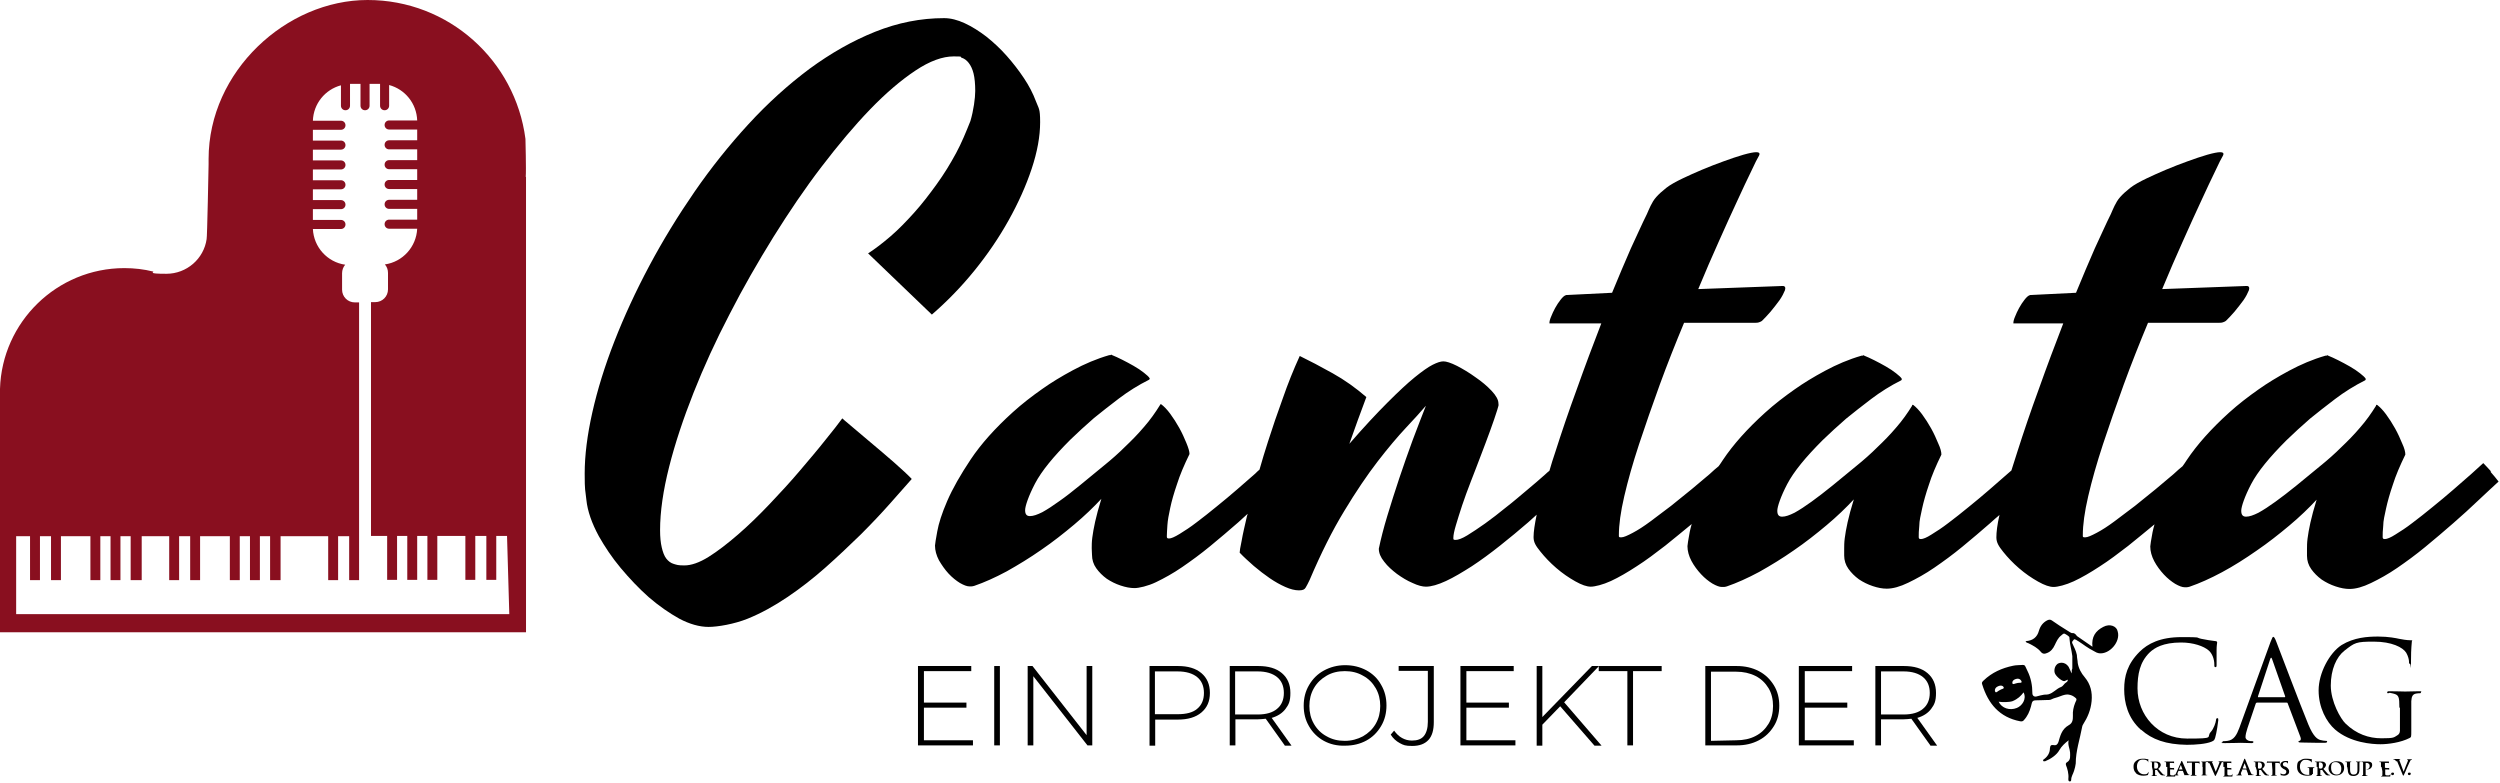
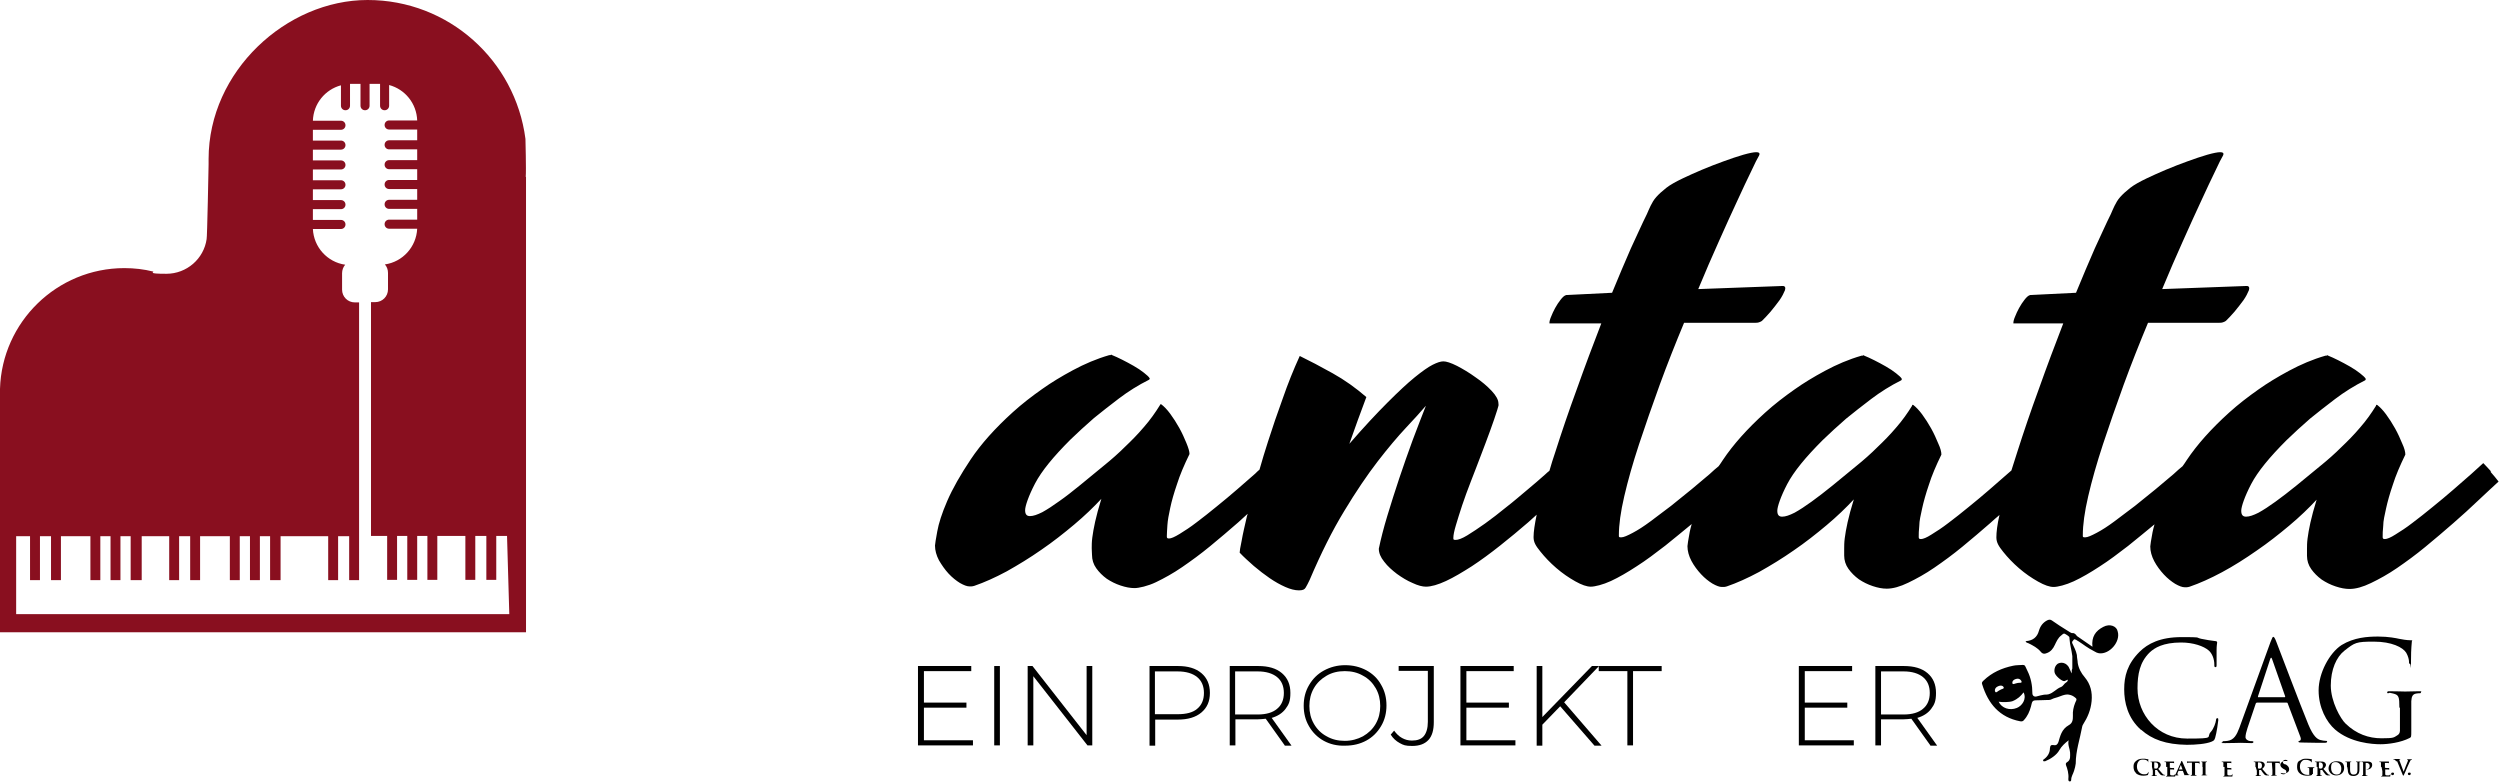
<svg xmlns="http://www.w3.org/2000/svg" id="Ebene_1" data-name="Ebene 1" version="1.1" viewBox="0 0 882.1 276.3">
  <defs>
    <style>
      .cls-1, .cls-2 {
        fill: #000;
      }

      .cls-1, .cls-2, .cls-3 {
        stroke-width: 0px;
      }

      .cls-2 {
        fill-rule: evenodd;
      }

      .cls-3 {
        fill: #890f1f;
      }
    </style>
  </defs>
  <g>
    <path class="cls-1" d="M801.1,226.6c.6-1.6.8-1.9,1-1.9s.5.2,1.1,1.8c.7,1.8,8.3,21.9,11.3,29.2,1.8,4.3,3.2,5.1,4.2,5.4.7.2,1.5.3,1.9.3s.5,0,.5.3-.4.4-1,.4-4.3,0-7.6-.1c-.9,0-1.5,0-1.5-.3s.2-.3.4-.3c.3-.1.6-.5.3-1.3l-4.5-11.9c0-.2-.2-.3-.4-.3h-10.4c-.2,0-.4.1-.5.4l-2.9,8.6c-.4,1.2-.7,2.4-.7,3.2s1,1.4,1.8,1.4h.5c.3,0,.5.1.5.3,0,.3-.3.4-.7.4-1.2,0-3.2-.1-3.8-.1s-3.2.1-5.5.1-.9-.1-.9-.4.2-.3.4-.3c.3,0,1,0,1.4-.1,2.2-.3,3.2-2.1,4.1-4.5l11-30.3ZM806.1,246c.2,0,.2-.1.2-.3l-4.6-13.1c-.2-.7-.5-.7-.7,0l-4.3,13.1c0,.2,0,.3,0,.3h9.3Z" />
    <path class="cls-1" d="M755.4,257.5c-4.7-4.2-5.9-9.7-5.9-14.3s1.1-8.9,5.4-13.2c2.9-2.9,7.3-5.2,14.8-5.2s4.7.1,7,.6c1.8.4,3.4.6,4.9.8.5,0,.7.2.7.5s-.2,1-.2,2.7c0,1.6,0,4.3,0,5s0,1-.4,1-.4-.3-.4-1c0-1.9-.8-3.9-2-4.9-1.7-1.5-5.4-2.8-9.7-2.8-6.4,0-9.4,1.9-11.1,3.5-3.5,3.4-4.3,7.7-4.3,12.7,0,9.3,7.1,17.7,17.5,17.7s6.5-.4,8.4-2.4c1-1.1,1.7-3.2,1.8-4.1,0-.5.2-.7.5-.7s.3.3.3.7-.6,4.6-1.1,6.2c-.3.9-.4,1-1.3,1.4-1.9.8-5.6,1.1-8.7,1.1-7.4-.1-12.3-1.9-16.1-5.3Z" />
    <path class="cls-1" d="M846.6,249.7c0-3.9-.2-4.5-2.2-5s-1.2-.1-1.7-.1-.4-.1-.4-.3c0-.3.2-.4.8-.4,2.2,0,5.2.1,5.5.1s3.3-.1,4.8-.1.8.1.8.4-.2.3-.4.3c-.3,0-.6,0-1.2.1-1.3.2-1.7,1-1.8,2.7,0,1.6,0,3,0,5v5.4c0,2.2,0,2.3-.6,2.6-3.1,1.6-7.5,2.2-10.3,2.2s-10.6-.5-16-5.2c-3-2.6-5.8-7.7-5.8-13.8s3.8-13.2,8.1-16c4.4-2.7,9.2-3,12.9-3s6.5.6,7.4.8c1,.2,2.7.5,3.9.5s.6.2.6.4c0,.7-.3,2-.3,6.9s0,1-.4,1-.3-.3-.3-.7c0-.7-.3-2-1-3.2-1.2-1.9-5.1-3.9-11.4-3.9s-6.7.3-10.4,3.2c-2.8,2.2-4.8,6.6-4.8,12.3s3.5,11.8,5.2,13.4c3.8,3.7,8.2,5.2,12.7,5.2s4.3-.3,5.5-1c.6-.3,1-.9,1-1.7v-8.1h0Z" />
    <g>
      <path class="cls-1" d="M753.7,272.8c-.7-.6-.9-1.5-.9-2.2s0-1.4.9-2.1c.5-.5,1.3-.8,2.4-.8s.7,0,1.1.1c.3,0,.5.1.8.1s0,.1,0,.1v1.2c0,.1,0,.2,0,.2,0,0,0-.1,0-.2,0-.2,0-.5-.3-.7-.2-.3-.8-.5-1.6-.5s-1.1.2-1.4.5c-.5.5-.7,1.2-.7,2,0,1.8,1.4,2.7,2.4,2.7s1.1-.1,1.4-.4c0-.1.2-.4.3-.5q0-.1,0-.1t0,.1c0,.1,0,.8-.2,1,0,.1,0,.2-.2.2-.3.1-.9.2-1.4.2-1.1,0-2-.3-2.7-.9Z" />
      <path class="cls-1" d="M759.3,270.6v-1.4c0-.2,0-.3-.3-.3h-.3s0,0,0-.1h0c.4-.1.8-.1.9-.1h1c.4,0,.9,0,1.3.3.2.1.5.5.5.9s-.3.9-.9,1.4c.6.7,1.1,1.3,1.5,1.7.4.4.6.4.7.4h.2q.1,0,0,.1s0,.1,0,.1h-.6c-.4,0-.5,0-.7-.1-.3-.1-.5-.4-.9-.9-.3-.3-.5-.8-.6-.9h-.7v1.6c0,.2,0,.3.3.3h.3q0,0,0,.1s0,.1,0,.1h-1.8q0,0,0-.1s0-.1,0-.1h.2c.2,0,.2-.1.2-.3v-1.4l-.3-1.3h0ZM760.1,271q0,.1,0,.1c.2,0,.3.1.5.1.3,0,.4,0,.5-.1.2-.1.4-.4.4-1,0-.9-.6-1.1-1-1.1h-.4q0,0,0,.1v1.9h0Z" />
      <path class="cls-1" d="M764.3,270.6v-1.4c0-.2,0-.3-.3-.3h-.3q0,0,0-.1s0-.1.2-.1h3.2v.9s0,.1,0,.1h0c0-.2,0-.3,0-.3,0-.1,0-.2-.4-.2h-1.1v1.7h0c.2.1,1,.1,1.2.1s.2,0,.3-.1h0q0-.1,0,0v.9s0,.1,0,.1h0v-.2c0-.1,0-.2-.4-.2h-1v1.6c0,.4.2.5.9.5s.5,0,.6-.1c.2-.1.2-.2.3-.5q0-.1,0-.1v.2c0,.1,0,.6,0,.7,0,.2,0,.2-.3.2h-2.9q0,0,0-.1s0-.1,0-.1h.2c0,0,.2-.1.2-.3v-2.9h-.1Z" />
      <path class="cls-1" d="M768.7,271.9h0l-.4.9c0,.2,0,.3,0,.4s0,.2.3.2h0q0,0,0,.1s0,.1,0,.1h-1.5q0,0,0-.1s0-.1,0-.1h.2c.3,0,.4-.2.5-.6l1.8-4c0-.2,0-.3.2-.3s0,.1.2.2c.2.4,1.3,3,1.7,3.9.3.6.5.7.6.7h.2s0,0,0,.1c0,0,0,.1-.3.1h-1.5s0-.1,0-.1,0-.1,0-.1l-.5-1.3h-1.8ZM770.1,271.6s.1,0,0,0l-.6-1.7h0q0-.1,0,0l-.7,1.6h1.3Z" />
      <path class="cls-1" d="M773.4,269.1h-1c-.4,0-.5,0-.7.2,0,.1,0,.2,0,.2q0,.1,0,.1h0c0-.2,0-.8,0-.9s0-.1,0-.1,0,0,.3.1h4.1v1h0q0,.1,0,0h0c0-.3-.2-.5-.8-.5h-.8v4c0,.2,0,.3.2.3h.3q0,0,0,.1s0,.1,0,.1h-2q0,0,0-.1s0-.1,0-.1h.2c0,0,.2-.1.2-.3v-4.1h0Z" />
      <path class="cls-1" d="M777.1,270.6v-1.4c0-.2,0-.3-.2-.3h-.2q0,0,0-.1s0-.1.2-.1h1.8q0,0,0,.1t0,.1h-.2c-.2,0-.2.1-.3.3v3.9c0,.2,0,.3.3.3h.3q0,0,0,.1h0c-.4.1-.9.1-1.1.1h-.9q0,0,0-.1s0-.1,0-.1h.2c0,0,.2-.1.2-.3v-2.5h0Z" />
-       <path class="cls-1" d="M779.3,269.3q-.2-.4-.5-.5h-.3c0,0,0,0,0-.1s0-.1.2-.1h1.9c0,0,.2,0,.2.1h0c0,.1-.2.1-.3.1h0c0,.2,0,.3.2.6l1.1,2.9h0c.3-.7,1.2-2.8,1.3-3.2,0-.1,0-.2,0-.2q0-.1,0-.1h-.3s0,0,0-.1c0,0,0-.1.2-.1h1.3q0,0,0,.1s0,.1,0,.1-.2,0-.3.1-.2.2-.3.6c-.3.6-.5,1-.8,1.8-.4,1-.7,1.6-.9,2s-.2.5-.3.5-.2-.1-.3-.4l-1.8-4.1Z" />
      <path class="cls-1" d="M784.5,270.6v-1.4c0-.2,0-.3-.3-.3h-.3q0,0,0-.1s0-.1.2-.1h3.2v.9s0,.1,0,.1,0,0,0-.1v-.2c0-.1,0-.2-.4-.2h-1.1v1.7h0c.2.1,1,.1,1.2.1s.3,0,.3-.1,0-.1,0-.1h0v1s0,.1,0,.1h0v-.2c0-.1,0-.2-.4-.2h-1v1.6c0,.4.2.5.9.5s.5,0,.6-.1.2-.2.3-.5q0-.1,0-.1v.2c0,.1,0,.6,0,.7,0,.2,0,.2-.3.2h-2.9q0,0,0-.1s0-.1,0-.1h.2c0,0,.2-.1.2-.3v-2.9h-.1Z" />
-       <path class="cls-1" d="M791.2,271.6q-.1,0,0,0l-.5,1.1c0,.2,0,.4,0,.5s0,.2.3.2h0q0,0,0,.1t0,.1h-1.7c0,0-.2,0-.2-.1s0-.1,0-.1h.2c.3,0,.5-.3.6-.7l1.9-4.7c0-.2,0-.3.2-.3,0,0,0,.1.2.2.2.4,1.4,3.5,1.9,4.6.3.7.5.8.7.8h.3s0,0,0,.1,0,.1-.3.1h-1.4c0,0-.2,0-.2-.1s0-.1,0-.1c0,0,0-.1,0-.2l-.6-1.6h-1.8ZM792.7,271.2q0,0,0,0l-.7-1.9h0q0-.1,0,0l-.7,1.8h0c0,.1,1.4.1,1.4.1Z" />
      <path class="cls-1" d="M795.8,270.6v-1.4c0-.2,0-.3-.3-.3h-.3q0,0,0-.1s0-.1.2-.1h1.9c.4,0,.9,0,1.3.3.2.1.5.5.5.9s-.3.9-.9,1.4c.6.7,1.1,1.3,1.5,1.7.4.4.6.4.7.4h.2s0,0,0,.1c0,0,0,.1,0,.1h-.6c-.4,0-.5,0-.7-.1-.3-.1-.5-.4-.9-.9-.3-.3-.5-.8-.6-.9h-.7v1.6c0,.2,0,.3.3.3h.3s0,0,0,.1c0,0,0,.1,0,.1h-1.8q0,0,0-.1s0-.1,0-.1h.2c0,0,.2-.1.2-.3v-1.4l-.4-1.3h0ZM796.7,271q0,.1,0,.1c0,0,.3.1.5.1q.3,0,.5-.1c.2-.1.4-.4.4-1,0-.9-.6-1.1-1-1.1h-.4s0,0,0,.1v1.9h0Z" />
      <path class="cls-1" d="M801.4,269.1h-1c-.4,0-.5,0-.6.2,0,.1,0,.2,0,.2q0,.1,0,.1h0c0-.2,0-.8.2-.9q0-.1,0-.1t.3.1h4.1v1h0q0,.1,0,0h0c0-.3-.2-.5-.8-.5h-.8v4c0,.2,0,.3.3.3h.3q0,0,0,.1h0c-.4.1-.9.1-1.1.1h-.9q0,0,0-.1s0-.1,0-.1h.2c0,0,.2-.1.2-.3v-1.4l-.2-2.7h0Z" />
-       <path class="cls-1" d="M804.7,273.5q0-.1,0-.2v-.9c0-.1,0-.2,0-.2h0v.4c0,.5.6.6,1.1.6s.9-.4.9-.8,0-.6-.6-.9l-.4-.2c-.8-.5-1.1-.9-1.1-1.5s.7-1.3,1.7-1.3.8,0,1,.1q0,0,0,.1v.8c0,.1,0,.2,0,.2,0,0,0,0,0-.1s0-.2-.2-.4c0-.1-.3-.3-.7-.3s-.9.2-.9.7,0,.5.7.9h.3c.9.6,1.2,1.1,1.2,1.7s-.2.9-.7,1.2c-.3.2-.8.3-1.1.3-.5-.1-.9-.1-1.2-.2Z" />
+       <path class="cls-1" d="M804.7,273.5q0-.1,0-.2v-.9c0-.1,0-.2,0-.2h0v.4c0,.5.6.6,1.1.6s.9-.4.9-.8,0-.6-.6-.9l-.4-.2c-.8-.5-1.1-.9-1.1-1.5s.7-1.3,1.7-1.3.8,0,1,.1q0,0,0,.1c0,.1,0,.2,0,.2,0,0,0,0,0-.1s0-.2-.2-.4c0-.1-.3-.3-.7-.3s-.9.2-.9.7,0,.5.7.9h.3c.9.6,1.2,1.1,1.2,1.7s-.2.9-.7,1.2c-.3.2-.8.3-1.1.3-.5-.1-.9-.1-1.2-.2Z" />
      <path class="cls-1" d="M815.8,273.1q0,.2,0,.3c-.5.3-1.2.3-1.8.3-1.8,0-3.5-.9-3.5-3s.6-2.1,1.3-2.5c.7-.5,1.4-.5,2-.5s1.2.1,1.3.1c.2,0,.4.1.6.1s0,0,0,.1v1.2c0,.1,0,.2,0,.2,0,0,0,0,0-.1,0-.2,0-.4-.3-.6-.2-.2-.8-.6-1.7-.6s-1,0-1.5.5c-.4.4-.7.9-.7,1.9,0,1.6,1,2.9,2.6,2.9s.5,0,.7-.1c0-.1,0-.2,0-.3v-1.6c0-.3,0-.4-.3-.5h-.3q0,0,0-.1t.2-.1h2c0,0,.2,0,.2.1,0,0,0,.1,0,.1h-.2c-.2,0-.3.2-.3.5v1.7h0Z" />
      <path class="cls-1" d="M817.4,270.6v-1.4c0-.2,0-.3-.3-.3h-.3q0,0,0-.1s0-.1.2-.1h1.9c.4,0,.9,0,1.3.3.2.1.5.5.5.9s-.3.9-.9,1.4c.6.7,1.1,1.3,1.5,1.7.4.4.6.4.7.4h.2q0,0,0,.1h0c0,.1-.6.1-.6.1-.4,0-.5,0-.7-.1-.3-.1-.5-.4-.9-.9-.3-.3-.5-.8-.6-.9h-.7v1.6c0,.2,0,.3.2.3h.3s0,0,0,.1c0,0,0,.1,0,.1h-1.9q0,0,0-.1s0-.1,0-.1h.2c0,0,.2-.1.2-.3v-2.7h-.2ZM818.2,271h0c.2.1.3.2.5.2q.3,0,.5-.1c.2-.1.4-.4.4-1,0-.9-.6-1.1-1-1.1h-.4v2h0Z" />
      <path class="cls-1" d="M821.6,271.1c0-1.1.8-2.5,2.8-2.5s2.7.9,2.7,2.4-1.1,2.6-2.8,2.6-2.7-1.3-2.7-2.5ZM826.1,271.2c0-1.4-.9-2.3-2-2.3s-1.6.4-1.6,2,.8,2.4,2,2.4c.6,0,1.6-.2,1.6-2.1Z" />
      <path class="cls-1" d="M828.1,270.6v-1.4c0-.2,0-.3-.3-.3h-.3q0,0,0-.1s0-.1.2-.1h1.9q0,0,0,.1s0,.1,0,.1h-.2c-.2,0-.2.1-.2.3v2.3c0,1,.2,1.3.5,1.6.3.2.6.2.8.2.3,0,.7-.1.9-.3.4-.4.4-.9.4-1.6v-2.2c0-.2,0-.3-.3-.3h-.2q0,0,0-.1s0-.1,0-.1h1.6q0,0,0,.1s0,.1,0,.1h-.2c-.2,0-.2.1-.2.3v2.1c0,.7,0,1.5-.6,2-.5.4-1,.5-1.4.5s-1,0-1.5-.4c-.3-.3-.6-.8-.6-1.7l-.2-1.1h0Z" />
      <path class="cls-1" d="M833.8,270.6v-1.4c0-.2,0-.3-.3-.3h-.3q0,0,0-.1s0-.1.2-.1h2.1c.8,0,1.1.3,1.2.4.2.1.3.4.3.8,0,.9-.7,1.6-1.7,1.6h-.3c0-.1,0-.1.2-.1.4,0,.9-.4.9-1s0-.6-.4-1c-.2-.2-.5-.2-.7-.2h-.3v4.1c0,.2,0,.3.3.3h.3q0,0,0,.1s0,.1,0,.1h-1.9q0,0,0-.1s0-.1,0-.1h.2c0,0,.2-.1.2-.3v-2.7h0Z" />
      <path class="cls-1" d="M840.1,270.6v-1.4c0-.2,0-.3-.3-.3h-.3q0,0,0-.1s0-.1.2-.1h3.2v.9s0,.1,0,.1h0v-.3c0-.1,0-.2-.4-.2h-1v1.7h0c.2.1,1,.1,1.2.1s.2,0,.3-.1h0q0-.1,0,0v.9s0,.1,0,.1h0v-.2c0-.1,0-.2-.4-.2h-1v1.6c0,.4.2.5.9.5s.5,0,.6-.1c.2-.1.2-.2.3-.5q0-.1,0-.1s0,.1,0,.2,0,.6,0,.7c0,.2,0,.2-.3.2h-2.9q0,0,0-.1s0-.1,0-.1h.2c0,0,.2-.1.2-.3v-1.4l-.3-1.5h0Z" />
      <path class="cls-1" d="M843.7,273.1c0-.2,0-.5.5-.5s.5.2.5.4c0,.3-.2.5-.5.5s-.5-.2-.5-.4Z" />
      <path class="cls-1" d="M845.4,268.6c-.2-.4-.3-.5-.6-.6h-.3q0,0,0-.1c0-.1,0-.1.2-.1h2c0,0,.2,0,.2.1,0,0,0,.1,0,.1h-.3s0,.1,0,.2,0,.3.2.6l1.3,3.5h0c.3-.9,1.3-3.3,1.5-3.8,0-.1,0-.2,0-.3s0-.1,0-.1h-.3q0,0,0-.1c0-.1,0-.1.2-.1h1.5q0,0,0,.1s0,.1,0,.1-.2,0-.4.1c0,.1-.2.2-.4.7-.3.7-.5,1.1-.9,2-.5,1.1-.8,2-1,2.3q-.2.5-.3.5c0,0-.2-.1-.3-.5l-1.9-4.6Z" />
      <path class="cls-1" d="M849.6,273.1c0-.2,0-.5.5-.5s.5.2.5.4c0,.3-.2.5-.5.5s-.5-.2-.5-.4Z" />
    </g>
    <path class="cls-2" d="M742.1,221.2c-2.7,1.4-4.2,3.5-3.8,7-2.5-1.7-5.2-3.6-5.5-3.8-.2-.4-.9-1.2-1.7-1-.2,0-1.1-.5-1.8-1-1.8-1.1-3.5-2.2-5.2-3.4-.6-.5-1.2-.4-1.8-.1-1.5.8-2.4,2-2.9,3.7-.6,2.2-2.1,3.4-4.4,3.6,0,0-.2.1-.3.1.2.5.7.5,1.1.7,1.6.8,3.1,1.6,4.2,2.9.7.9,1.4.9,2.3.5,1.3-.5,2.1-1.5,2.7-2.8.6-1.2,1.1-2.5,2.3-3.4.4-.3.8-.9,1.4-.5.5.3.9.5,1.3.9.2.2.2.5.2.8.2,2.5.7,3.7,1,6.1,0,.5,0,1.2,0,2s0,1.3,0,1.9,0,.7-.2,1c0,.5,0,.9,0,1.2-.4-.6-.7-1.6-1.1-2.3-1.6-2.3-3.8-1.3-4.1-.9-1,.9-1.1,2.5-.7,3.3.5,1.1,2.7,2.9,3.4,2.6l1.1-.5c0,.5-.2.8-.6,1-.7.4-1,1.3-1.8,1.6-1.8.7-2.6,2.1-4.5,2.6-.4.1-1,.1-1.4.1-.7.1-1.9.4-2.6.6-.9.3-1.6-.2-1.6-1.1,0-2.7-.5-5.4-1.7-7.8-1.3-2.6-.5-2.2-3.4-2.1-.6,0-1.2.1-1.7.2-3.9.8-7.5,2.4-10.4,5.2-.4.4-.8.7-.5,1.4,2.1,6.8,6.1,11.6,13.4,13,.6.1,1,0,1.3-.4,1.3-1.4,2-3,2.5-4.8.4-1.5.3-2.2,1.8-2.2s2.7-.1,3.6-.1,1.1,0,1.5-.1c1-.5,1.2-.5,2.5-.9.7-.2,2.7-1.2,4-.9,1.1.2,1.7.6,2.4,1.2.6.5,0,1.1-.2,1.7-.6,1.5-.9,3-.8,4.5,0,1.3,0,2.6-1.5,3.4-2.5,1.4-3,3.9-3.6,5.9-.3.8-.7,1.3-1.7,1.1-.8-.1-1.2,0-1.3,1.1,0,1.6-.8,2.9-2,3.8-.2.1-.5.3-.4.6,0,.3.4.2.7.2,1.8-.7,4.1-2.2,5-3.9.8-1.4,2-2.5,3.3-3.5-.4,1.6.4,2.9.5,4.3,0,1.2.3,2.6-1,3.4-.3.2-.7.4-.4,1.2.4.9,1,3,.8,4.6,0,.2,0,.4,0,.5,0,.3.3.6.6.5.3,0,.4-.3.4-.6,0-1.1.7-2.1,1-3.1.3-.9.5-1.8.6-2.6,0-4.5,1.5-8.7,2.3-13.1,0-.2.2-.5.3-.7,1.6-2.5,2.7-5.1,3-8.2.3-3.2-.4-6-2.4-8.4-1.3-1.5-2.2-3.2-2.5-5.1,0-.7-.3-1.9-.3-2.8-.3-1.5-1-2.8-1.6-4.1-.3-.7.3-.9.5-1.3.3-.5,1.4.5,1.7.6,1.9,1.2,2.8,2.1,5.7,3.6.5.3.9.5,1.5.6,3.7.5,7.7-4.1,6.6-7.7-.3-1.8-2.7-2.9-5.1-1.6ZM704.1,244.2c-.4-.4-.3-1.4.6-1.9,1.4-.8,2.2-.2,2.3.3s-.6.4-1.4.9c-.8.4-1.2,1-1.5.7ZM711.6,249.8c-2.5,1-5.3.1-6.4-2.2,1.3.2,3.7.2,4.9-.2,1.9-.8,2.9-1.8,3.9-3.1,1.2,2.4-.6,4.8-2.4,5.5ZM713.3,240.6c0,.5-.7.2-1.5.4-1,.2-1.5.6-1.7.2-.2-.5,0-1.4,1.5-1.7,1-.2,1.7.6,1.7,1.1Z" />
  </g>
  <g>
    <path class="cls-1" d="M343.3,261.2v1.8h-19.4v-28h18.8v1.8h-16.7v11.1h15v1.8h-15v11.5h17.3Z" />
    <path class="cls-1" d="M350.8,235h2v28h-2v-28Z" />
    <path class="cls-1" d="M385.4,235v28h-1.7l-19.1-24.4v24.4h-2v-28h1.7l19.1,24.4v-24.4h2Z" />
    <path class="cls-1" d="M423.9,237.5c2,1.7,3,4,3,7s-1,5.2-3,6.9-4.8,2.5-8.3,2.5h-8v9.2h-2v-28.1h10.1c3.4,0,6.2.8,8.2,2.5ZM422.4,250.1c1.6-1.3,2.4-3.2,2.4-5.6s-.8-4.3-2.4-5.6-3.9-2-6.9-2h-8v15.1h8c3.1,0,5.4-.6,6.9-1.9Z" />
    <path class="cls-1" d="M453.3,263l-6.7-9.4c-1,.1-1.9.2-2.7.2h-8v9.2h-2v-28h10.1c3.5,0,6.3.8,8.3,2.5s3,4,3,7-.6,4.1-1.7,5.6-2.8,2.6-4.9,3.2l7,9.8h-2.4ZM443.8,252.1c3,0,5.3-.7,6.8-2,1.6-1.3,2.4-3.2,2.4-5.6s-.8-4.3-2.4-5.6-3.9-2-6.8-2h-8v15.2h8Z" />
    <path class="cls-1" d="M467.1,261.4c-2.2-1.2-4-3-5.2-5.1-1.3-2.2-1.9-4.6-1.9-7.3s.6-5.1,1.9-7.3,3-3.9,5.2-5.1,4.7-1.9,7.5-1.9,5.2.6,7.5,1.8c2.2,1.2,4,2.9,5.2,5.1,1.3,2.2,1.9,4.6,1.9,7.3s-.6,5.1-1.9,7.3c-1.3,2.2-3,3.9-5.2,5.1s-4.7,1.8-7.5,1.8c-2.8.1-5.3-.5-7.5-1.7ZM480.9,259.8c1.9-1.1,3.4-2.5,4.5-4.4s1.6-4,1.6-6.3-.5-4.4-1.6-6.3c-1.1-1.9-2.6-3.4-4.5-4.4-1.9-1.1-4-1.6-6.4-1.6s-4.5.5-6.4,1.6-3.4,2.5-4.5,4.4-1.6,4-1.6,6.3.5,4.4,1.6,6.3c1.1,1.9,2.6,3.4,4.5,4.4,1.9,1.1,4,1.6,6.4,1.6s4.5-.6,6.4-1.6Z" />
    <path class="cls-1" d="M493.9,262.2c-1.3-.7-2.4-1.7-3.2-3l1.2-1.4c.8,1.1,1.7,2,2.8,2.6s2.2.9,3.5.9c1.9,0,3.3-.5,4.2-1.6s1.4-2.8,1.4-5v-18h-10.3v-1.7h12.4v19.8c0,2.8-.6,4.9-1.9,6.3s-3.2,2.1-5.7,2.1-3.1-.3-4.4-1Z" />
    <path class="cls-1" d="M534.7,261.2v1.8h-19.4v-28h18.8v1.8h-16.7v11.1h15v1.8h-15v11.5h17.3Z" />
    <path class="cls-1" d="M550.5,249.2l-6.3,6.5v7.4h-2v-28.1h2v18l17.5-18h2.5l-12.3,12.8,13.2,15.3h-2.5l-12.1-13.9Z" />
    <path class="cls-1" d="M574.2,236.8h-10.1v-1.8h22.2v1.8h-10.1v26.2h-2v-26.2h0Z" />
-     <path class="cls-1" d="M601.7,235h11.1c2.9,0,5.5.6,7.8,1.8s4,2.9,5.3,5,1.9,4.5,1.9,7.2-.6,5.1-1.9,7.2c-1.3,2.1-3,3.8-5.3,5s-4.8,1.8-7.8,1.8h-11.1v-28ZM612.6,261.2c2.6,0,4.9-.5,6.8-1.5,2-1,3.5-2.5,4.6-4.3s1.6-4,1.6-6.3-.5-4.5-1.6-6.3-2.6-3.3-4.6-4.3-4.3-1.5-6.8-1.5h-8.9v24.4l8.9-.2h0Z" />
    <path class="cls-1" d="M654.1,261.2v1.8h-19.4v-28h18.8v1.8h-16.7v11.1h15v1.8h-15v11.5h17.3Z" />
    <path class="cls-1" d="M681.1,263l-6.7-9.4c-1,.1-1.9.2-2.7.2h-8v9.2h-2v-28h10.1c3.5,0,6.3.8,8.3,2.5s3,4,3,7-.6,4.1-1.7,5.6c-1.1,1.5-2.8,2.6-4.9,3.2l7,9.8h-2.4ZM671.7,252.1c3,0,5.3-.7,6.8-2,1.6-1.3,2.4-3.2,2.4-5.6s-.8-4.3-2.4-5.6-3.9-2-6.8-2h-8v15.2h8Z" />
  </g>
-   <path class="cls-1" d="M337.3,54.1c-2,3.7-4.2,7.3-6.8,10.9-2.6,3.6-5.2,7-8,10.1s-5.5,5.9-8.3,8.3-5.4,4.4-7.9,6l22.5,21.6c5.3-4.6,10.3-9.7,15-15.5s8.7-11.7,12.1-17.8c3.4-6.1,6.1-12.1,8.1-18.1s3-11.5,3-16.5-.5-4.7-1.5-7.4-2.4-5.4-4.2-8.1-3.8-5.3-6.1-7.9-4.7-4.8-7.2-6.8c-2.5-1.9-5-3.5-7.6-4.7s-5-1.8-7.3-1.8c-8.2,0-16.3,1.6-24.3,4.8-8,3.2-15.7,7.6-23.2,13.1-7.5,5.6-14.7,12.1-21.5,19.5s-13.2,15.4-19,23.8-11.2,17.2-16,26.2-8.9,17.9-12.3,26.6c-3.4,8.7-6,17.1-7.8,25.1s-2.7,15.2-2.7,21.6.2,5.4.6,9.3c.4,3.9,1.9,8.2,4.4,12.8,2.1,3.7,4.6,7.5,7.7,11.2s6.4,7.2,9.9,10.3c3.6,3.1,7.2,5.6,10.8,7.6,3.6,1.9,7.1,2.9,10.3,2.9s9.1-1,13.8-2.9,9.4-4.5,14-7.6,9.1-6.6,13.5-10.5,8.5-7.8,12.4-11.6c3.9-3.9,7.3-7.5,10.4-11s5.6-6.3,7.6-8.6c-1.4-1.5-3.5-3.4-6.2-5.8-2.7-2.4-5.5-4.7-8.2-7s-5.1-4.3-7.1-6-3-2.5-3-2.6c-1.4,1.9-3.4,4.5-6.1,7.8-2.6,3.3-5.6,6.8-8.9,10.7s-6.9,7.8-10.6,11.7c-3.8,4-7.5,7.6-11.2,10.8s-7.2,5.9-10.4,7.9-6.1,3-8.5,3-2.6-.2-3.7-.5c-1.1-.3-2-1-2.7-1.9s-1.2-2.2-1.6-3.9-.6-3.7-.6-6.1c0-6.6,1.1-14.1,3.2-22.4,2.1-8.3,5-17,8.6-26.1s7.8-18.3,12.7-27.7c4.8-9.4,10-18.4,15.5-27.3,5.5-8.8,11.1-17.1,17-24.8s11.5-14.4,17.1-20.2c5.6-5.8,10.9-10.3,16-13.7s9.6-5,13.5-5,1.9.2,2.9.5c.9.3,1.7.9,2.4,1.8s1.3,2.1,1.7,3.7c.4,1.6.6,3.7.6,6.2s-.6,6.9-1.7,10.6c-1.6,4-3.1,7.7-5.1,11.4Z" />
  <path class="cls-1" d="M879,166.4c-1.1-1.2-2-2.2-2.8-3-1,.9-2.4,2.2-4.3,3.9-1.9,1.7-4,3.5-6.3,5.5s-4.7,4-7.3,6.1c-2.5,2.1-4.9,3.9-7.1,5.6-2.2,1.7-4.2,3-6,4.1-1.7,1.1-3,1.6-3.7,1.6s-.8-.2-.8-.8c0-.9,0-2.2.2-3.9,0-1.7.5-3.8,1-6.1s1.3-5.2,2.4-8.4c1-3.2,2.5-6.7,4.4-10.6,0-.9-.3-2.2-1.1-3.9-.7-1.7-1.5-3.5-2.5-5.3s-2.1-3.5-3.2-5-2.2-2.6-3.1-3.3c-.2-.1-.3-.1-.4,0s0,.2,0,.2c-1.6,2.6-3.5,5.3-5.7,7.8-2.2,2.6-4.4,4.8-6.5,6.8-2.4,2.4-4.9,4.6-7.5,6.7-2.9,2.4-5.7,4.7-8.4,6.9s-5.2,4.1-7.4,5.7-4.2,2.9-6,3.9c-1.8.9-3.2,1.4-4.4,1.4s-1.7-.7-1.7-2.1,1.2-5,3.5-9.4,6.5-9.5,12.5-15.5c2.6-2.5,5.3-5,8.3-7.6,2.6-2.1,5.5-4.4,8.8-6.9s6.8-4.7,10.6-6.6l.2-.2c0-.1,0-.2,0-.4-.3-.5-1-1.1-2-1.9s-2.2-1.6-3.6-2.4c-1.4-.8-2.7-1.5-4.1-2.2-1.4-.7-2.5-1.2-3.5-1.6-.2-.2-.4-.2-.6,0,0,0-.3,0-.4,0-4.5,1.3-8.7,3.1-12.8,5.3s-7.7,4.4-10.8,6.6c-3.7,2.6-7.2,5.3-10.4,8.2-6.3,5.7-11.3,11.3-14.9,16.7-.5.8-1,1.5-1.5,2.2-.9.7-1.9,1.6-3.2,2.8-1.9,1.6-4,3.4-6.3,5.3-2.3,1.9-4.8,3.9-7.3,5.9-2.6,2-5,3.8-7.3,5.5s-4.3,3-6.2,4-3.2,1.6-4.1,1.6-.8-.2-.8-.8c0-3.6.6-8.1,1.9-13.7,1.3-5.6,3-11.6,5.2-18.3,2.2-6.6,4.6-13.6,7.3-21s5.6-14.7,8.6-21.9h24.6c.8,0,1.4,0,1.9-.2.5-.2.8-.3,1-.5.8-.8,1.8-1.8,3-3.2,1.2-1.4,2.2-2.8,3.2-4.1.9-1.3,1.5-2.5,1.9-3.5.3-1,0-1.5-.8-1.5l-29.8,1.1c2.5-6,4.9-11.6,7.3-16.9,2.4-5.3,4.5-10.1,6.5-14.3,1.9-4.2,3.6-7.7,4.9-10.4,1.3-2.8,2.2-4.6,2.7-5.4.2-.3.2-.5.2-.6v-.2c0-.3-.4-.5-1.2-.5s-2.4.3-4.5.9c-2.1.6-4.4,1.4-6.9,2.3-2.5.9-5.1,1.9-7.7,3-2.6,1.1-4.8,2.1-6.7,3-2.5,1.2-4.5,2.3-5.9,3.4s-2.6,2.2-3.5,3.2-1.5,2.1-2,3.1-.9,2-1.3,2.9c-1.7,3.4-3.5,7.5-5.7,12.2-2.1,4.8-4.3,10-6.6,15.6l-16.2.8c-.7.2-1.3.8-2,1.7-.7.9-1.3,1.8-1.9,2.9s-1,2-1.4,3c-.4.9-.6,1.7-.6,2.2s0,.2,0,.2h17.6c-2.9,7.5-5.8,15.2-8.6,23.1-2.9,7.9-5.4,15.3-7.6,22.2-.7,2.3-1.4,4.5-2.1,6.6-.5.4-1,.9-1.5,1.3-1.9,1.7-4,3.5-6.3,5.5s-4.7,4-7.3,6.1c-2.5,2.1-4.9,3.9-7.1,5.6-2.2,1.7-4.2,3-6,4.1-1.7,1.1-3,1.6-3.7,1.6s-.8-.2-.8-.8c0-.9,0-2.2.2-3.9,0-1.7.5-3.8,1-6.1s1.3-5.2,2.4-8.4c1-3.2,2.5-6.7,4.4-10.6,0-.9-.3-2.2-1.1-3.9-.7-1.7-1.5-3.5-2.5-5.3s-2.1-3.5-3.2-5-2.2-2.6-3.1-3.3c-.2-.1-.3-.1-.4,0s0,.2,0,.2c-1.6,2.6-3.5,5.3-5.7,7.8-2.2,2.6-4.4,4.8-6.5,6.8-2.4,2.4-4.9,4.6-7.5,6.7-2.9,2.4-5.7,4.7-8.4,6.9s-5.2,4.1-7.4,5.7-4.2,2.9-6,3.9c-1.8.9-3.2,1.4-4.4,1.4s-1.7-.7-1.7-2.1,1.2-5,3.5-9.4,6.5-9.5,12.5-15.5c2.6-2.5,5.3-5,8.3-7.6,2.6-2.1,5.5-4.4,8.8-6.9s6.8-4.7,10.6-6.6l.2-.2c0-.1,0-.2,0-.4-.3-.5-1-1.1-2-1.9s-2.2-1.6-3.6-2.4c-1.4-.8-2.7-1.5-4.1-2.2-1.4-.7-2.5-1.2-3.5-1.6-.2-.2-.4-.2-.6,0,0,0-.3,0-.4,0-4.5,1.3-8.7,3.1-12.8,5.3s-7.7,4.4-10.8,6.6c-3.7,2.6-7.2,5.3-10.4,8.2-6.3,5.7-11.3,11.3-14.9,16.7-.5.8-1,1.5-1.5,2.2-.9.7-1.9,1.6-3.2,2.8-1.9,1.6-4,3.4-6.3,5.3-2.3,1.9-4.8,3.9-7.3,5.9-2.6,2-5,3.8-7.3,5.5s-4.3,3-6.2,4-3.2,1.6-4.1,1.6-.8-.2-.8-.8c0-3.6.6-8.1,1.9-13.7,1.3-5.6,3-11.6,5.2-18.3,2.2-6.6,4.6-13.6,7.3-21s5.6-14.7,8.6-21.9h24.6c.8,0,1.4,0,1.9-.2.5-.2.8-.3,1-.5.8-.8,1.8-1.8,3-3.2,1.2-1.4,2.2-2.8,3.2-4.1.9-1.3,1.5-2.5,1.9-3.5.3-1,0-1.5-.8-1.5l-29.8,1.1c2.5-6,4.9-11.6,7.3-16.9,2.4-5.3,4.5-10.1,6.5-14.3,1.9-4.2,3.6-7.7,4.9-10.4,1.3-2.8,2.2-4.6,2.7-5.4.2-.3.2-.5.2-.6v-.2c0-.3-.4-.5-1.2-.5s-2.4.3-4.5.9c-2.1.6-4.4,1.4-6.9,2.3-2.5.9-5.1,1.9-7.7,3-2.6,1.1-4.8,2.1-6.7,3-2.5,1.2-4.5,2.3-5.9,3.4s-2.6,2.2-3.5,3.2-1.5,2.1-2,3.1-.9,2-1.3,2.9c-1.7,3.4-3.5,7.5-5.7,12.2-2.1,4.8-4.3,10-6.6,15.6l-16.2.8c-.7.2-1.3.8-2,1.7-.7.9-1.3,1.8-1.9,2.9s-1,2-1.4,3c-.4.9-.6,1.7-.6,2.2s0,.2,0,.2h18.3c-2.9,7.5-5.8,15.2-8.6,23.1-2.9,7.9-5.4,15.3-7.6,22.2-.8,2.3-1.5,4.6-2.1,6.7-.5.4-1,.8-1.5,1.3-1.9,1.7-4,3.5-6.4,5.5s-4.8,4.1-7.4,6.1c-2.6,2.1-5,4-7.4,5.7s-4.5,3.1-6.3,4.2c-1.8,1.1-3.2,1.6-4.1,1.6s-.8-.2-.8-.8c0-.9.3-2.4.9-4.4s1.3-4.3,2.2-7c.9-2.6,1.9-5.5,3.1-8.5,1.2-3,2.3-6,3.5-9.1,1.2-3,2.2-5.9,3.3-8.8,1-2.8,1.9-5.3,2.5-7.3.2-.6.3-1.1.4-1.4s0-.7,0-.9c0-1.2-.8-2.7-2.4-4.4-1.6-1.7-3.5-3.3-5.7-4.8-2.2-1.6-4.4-2.9-6.5-4-2.2-1.1-3.8-1.6-4.8-1.6s-2.2.4-3.8,1.2-3.7,2.3-6.3,4.4c-2.6,2.1-5.8,5.1-9.6,8.9-3.8,3.8-8.3,8.6-13.5,14.6,1-2.9,2-5.7,3-8.4s2-5.4,3-8.1c-3.7-3.2-7.6-6-11.9-8.4s-8.1-4.4-11.6-6.1c-2.2,4.8-4.2,9.8-6,15-1.9,5.2-3.6,10.2-5.2,15.2-1.1,3.4-2.1,6.7-3,9.9-.5.4-1,.9-1.5,1.4-1.9,1.7-4,3.5-6.3,5.5s-4.7,4-7.3,6.1c-2.5,2.1-4.9,3.9-7.1,5.6-2.2,1.7-4.2,3-6,4.1s-3,1.6-3.7,1.6-.8-.2-.8-.8c0-.9.1-2.2.2-3.9s.5-3.8,1-6.1c.5-2.4,1.3-5.2,2.4-8.4,1-3.2,2.5-6.7,4.4-10.6,0-.9-.4-2.2-1.1-3.9s-1.5-3.5-2.5-5.3-2.1-3.5-3.2-5-2.2-2.6-3.1-3.3c-.2-.1-.3-.1-.4,0s-.1.2-.1.2c-1.6,2.6-3.5,5.3-5.7,7.8-2.2,2.6-4.4,4.8-6.5,6.8-2.4,2.4-4.9,4.6-7.5,6.7-2.9,2.4-5.7,4.7-8.4,6.9-2.7,2.2-5.1,4.1-7.4,5.7-2.2,1.6-4.2,2.9-6,3.9-1.8.9-3.2,1.4-4.4,1.4s-1.7-.7-1.7-2.1,1.2-5,3.5-9.4,6.5-9.5,12.5-15.5c2.6-2.5,5.3-5,8.3-7.6,2.6-2.1,5.5-4.4,8.8-6.9s6.8-4.7,10.6-6.6l.2-.2c.1-.1.1-.2,0-.4-.3-.5-1-1.1-2-1.9-1-.8-2.2-1.6-3.6-2.4-1.4-.8-2.7-1.5-4.1-2.2s-2.5-1.2-3.5-1.6c-.2-.2-.4-.2-.6,0-.1,0-.3,0-.4,0-4.5,1.3-8.7,3.1-12.8,5.3-4.1,2.2-7.7,4.4-10.8,6.6-3.7,2.6-7.2,5.3-10.4,8.2-6.3,5.7-11.3,11.3-14.9,16.7s-6.4,10.3-8.3,14.7-3,7.9-3.5,10.7-.8,4.5-.8,5c0,1.7.5,3.5,1.4,5.2,1,1.7,2.1,3.3,3.4,4.7s2.7,2.5,4,3.3c1.4.8,2.5,1.2,3.3,1.2h.8c.3,0,.6-.1,1-.2,3.5-1.2,7.3-2.9,11.4-5.1,4.1-2.3,8.2-4.8,12.2-7.6,4.1-2.8,7.9-5.8,11.6-8.9,3.7-3.1,6.9-6.2,9.6-9.1-1,3.2-1.7,5.9-2.2,8.1-.5,2.2-.8,4.1-1,5.6s-.2,2.8-.2,3.7.1,1.8.1,2.4c0,1.7.5,3.3,1.5,4.7s2.2,2.6,3.7,3.7c1.5,1,3.1,1.8,4.9,2.4,1.8.6,3.4.9,4.9.9s4.7-.7,7.6-2.1c2.9-1.4,6-3.1,9.2-5.3s6.5-4.6,9.9-7.4c3.4-2.8,6.7-5.6,9.9-8.4,1.1-1,2.2-2,3.3-3,0,.2-.1.5-.2.7-.8,3.5-1.5,6.4-1.9,8.8-.5,2.3-.7,3.7-.7,4.2,1.5,1.6,3.2,3.1,5,4.7,1.9,1.6,3.7,3,5.6,4.3s3.7,2.3,5.5,3.1,3.4,1.2,4.8,1.2,2-.3,2.4-1,.9-1.6,1.4-2.7c4-9.4,8-17.4,12.2-24.3,4.1-6.8,8.1-12.7,11.8-17.5s7.1-8.8,10-11.9,5.2-5.6,6.8-7.5l.2-.2c-1.5,3.7-3,7.8-4.7,12.2-1.6,4.4-3.2,8.9-4.7,13.4s-2.9,8.9-4.2,13.2c-1.3,4.3-2.3,8.2-3,11.6,0,1.5.6,3,1.9,4.6,1.2,1.6,2.8,3,4.5,4.3,1.8,1.3,3.6,2.4,5.5,3.2,1.9.9,3.5,1.3,4.7,1.3,1.9,0,4.3-.7,7.1-2s5.8-3.1,9.1-5.2c3.2-2.1,6.6-4.6,10-7.3s6.8-5.5,9.9-8.2c1-.9,2-1.8,3-2.7-.7,3.4-1.1,6-1.1,7.9s.8,3.1,2.4,5.1c1.6,2,3.4,3.9,5.6,5.8,2.2,1.9,4.4,3.4,6.7,4.7s4.1,1.9,5.5,1.9,4.3-.7,7.1-2,5.9-3.1,9.1-5.2c3.3-2.1,6.6-4.6,10.1-7.3,3.2-2.6,6.3-5.1,9.3-7.6-.3,1-.5,1.9-.7,2.8-.5,2.8-.8,4.5-.8,5,0,1.7.5,3.5,1.4,5.2s2.1,3.3,3.4,4.7c1.3,1.4,2.7,2.5,4,3.3,1.4.8,2.5,1.2,3.3,1.2h.8c.3,0,.6-.1,1-.2,3.5-1.2,7.3-2.9,11.4-5.1,4.1-2.3,8.2-4.8,12.2-7.6,4.1-2.8,7.9-5.8,11.6-8.9,3.7-3.1,6.9-6.2,9.6-9.1-1,3.2-1.7,5.9-2.2,8.1-.5,2.2-.8,4.1-1,5.6s-.2,2.8-.2,3.7,0,1.8,0,2.4c0,1.7.5,3.3,1.5,4.7s2.2,2.6,3.7,3.7c1.5,1,3.1,1.8,4.9,2.4,1.8.6,3.4.9,4.9.9,2.2,0,4.7-.7,7.6-2.1,2.9-1.4,6-3.1,9.2-5.3s6.5-4.6,9.9-7.4c3.4-2.8,6.7-5.6,9.9-8.4,1.1-1,2.1-1.9,3.2-2.8-.8,3.4-1.1,6.1-1.1,7.9s.8,3.1,2.4,5.1c1.6,2,3.4,3.9,5.6,5.8,2.2,1.9,4.4,3.4,6.7,4.7s4.1,1.9,5.5,1.9,4.3-.7,7.1-2,5.9-3.1,9.1-5.2c3.3-2.1,6.6-4.6,10.1-7.3,3.2-2.6,6.3-5.1,9.3-7.6-.3,1-.5,1.9-.7,2.8-.5,2.8-.8,4.5-.8,5,0,1.7.5,3.5,1.4,5.2s2.1,3.3,3.4,4.7c1.3,1.4,2.7,2.5,4,3.3,1.4.8,2.5,1.2,3.3,1.2h.8c.3,0,.6-.1,1-.2,3.5-1.2,7.3-2.9,11.4-5.1s8.2-4.8,12.2-7.6c4.1-2.8,7.9-5.8,11.6-8.9,3.7-3.1,6.9-6.2,9.6-9.1-1,3.2-1.7,5.9-2.2,8.1-.5,2.2-.8,4.1-1,5.6s-.2,2.8-.2,3.7,0,1.8,0,2.4c0,1.7.5,3.3,1.5,4.7s2.2,2.6,3.7,3.7c1.5,1,3.1,1.8,4.9,2.4,1.8.6,3.4.9,4.9.9,2.2,0,4.7-.7,7.6-2.1,2.9-1.4,6-3.1,9.2-5.3s6.5-4.6,9.9-7.4c3.4-2.8,6.7-5.6,9.9-8.4,3.2-2.8,6.2-5.5,8.9-8.1s5.2-4.8,7.1-6.6c-.8-1.1-1.8-2.2-2.9-3.5Z" />
  <path class="cls-3" d="M185.5,62.4c.2-2.1-.1-13.4-.1-13.4C181.8,21.3,158.3,0,129.7,0s-56.1,25.1-56.1,56.1v1.9s-.5,26.4-.7,26.4c-1,6.9-7,12.2-14.2,12.2s-4-.6-4.7-.8c-3.2-.8-6.6-1.2-10.1-1.2C20.1,94.6.7,113.6,0,137.2H0v85.9h185.6v-6.5h0V62.4h0ZM179.7,216.7H5.7v-27.5h4.9v15.5h3.5v-15.5h3.9v15.5h3.5v-15.5h10.4v15.5h3.5v-15.5h3.6v15.5h3.5v-15.5h3.6v15.5h3.9v-15.5h9.7v15.5h3.5v-15.5h3.9v15.5h3.5v-15.5h10.5v15.5h3.5v-15.5h3.6v15.5h3.5v-15.5h3.6v15.5h3.7v-15.5h16.8v15.5h3.5v-15.5h3.9v15.5h3.5v-15.5h0v-82.5h-1.5c-2.5,0-4.5-2-4.5-4.5v-5.8c0-1.1.4-2.2,1.1-3-6.3-.9-11.1-6.2-11.4-12.6h9.9c.9,0,1.6-.7,1.6-1.6s-.7-1.6-1.6-1.6h-9.9v-3.8h9.9c.9,0,1.6-.7,1.6-1.6s-.7-1.6-1.6-1.6h-9.9v-3.8h9.9c.9,0,1.6-.7,1.6-1.6s-.7-1.6-1.6-1.6h-9.9v-3.8h9.9c.9,0,1.6-.7,1.6-1.6s-.7-1.6-1.6-1.6h-9.9v-3.8h9.9c.9,0,1.6-.7,1.6-1.6s-.7-1.6-1.6-1.6h-9.9v-3.8h9.9c.9,0,1.6-.7,1.6-1.6s-.7-1.6-1.6-1.6h-9.9c.2-6,4.3-11,9.9-12.5v7.2c0,.9.7,1.6,1.6,1.6s1.6-.7,1.6-1.6v-7.7h3.7v7.7c0,.9.7,1.6,1.6,1.6s1.6-.7,1.6-1.6v-7.7h3.7v7.7c0,.9.7,1.6,1.6,1.6s1.6-.7,1.6-1.6v-7.3c5.6,1.5,9.7,6.5,9.9,12.5h-9.9c-.9,0-1.6.7-1.6,1.6s.7,1.6,1.6,1.6h9.9v3.8h-9.9c-.9,0-1.6.7-1.6,1.6s.7,1.6,1.6,1.6h9.9v3.8h-9.9c-.9,0-1.6.7-1.6,1.6s.7,1.6,1.6,1.6h9.9v3.8h-9.9c-.9,0-1.6.7-1.6,1.6s.7,1.6,1.6,1.6h9.9v3.8h-9.9c-.9,0-1.6.7-1.6,1.6s.7,1.6,1.6,1.6h9.9v3.8h-9.9c-.9,0-1.6.7-1.6,1.6s.7,1.6,1.6,1.6h9.9c-.3,6.4-5.1,11.7-11.4,12.6.7.8,1.1,1.8,1.1,3v5.8c0,2.5-2,4.5-4.5,4.5h-1.5v82.5h5.7v15.5h3.5v-15.5h3.6v15.5h3.5v-15.5h3.6v15.5h3.5v-15.5h9.9v15.5h3.5v-15.5h3.9v15.5h3.5v-15.5h3.8l.8,27.6h0Z" />
</svg>